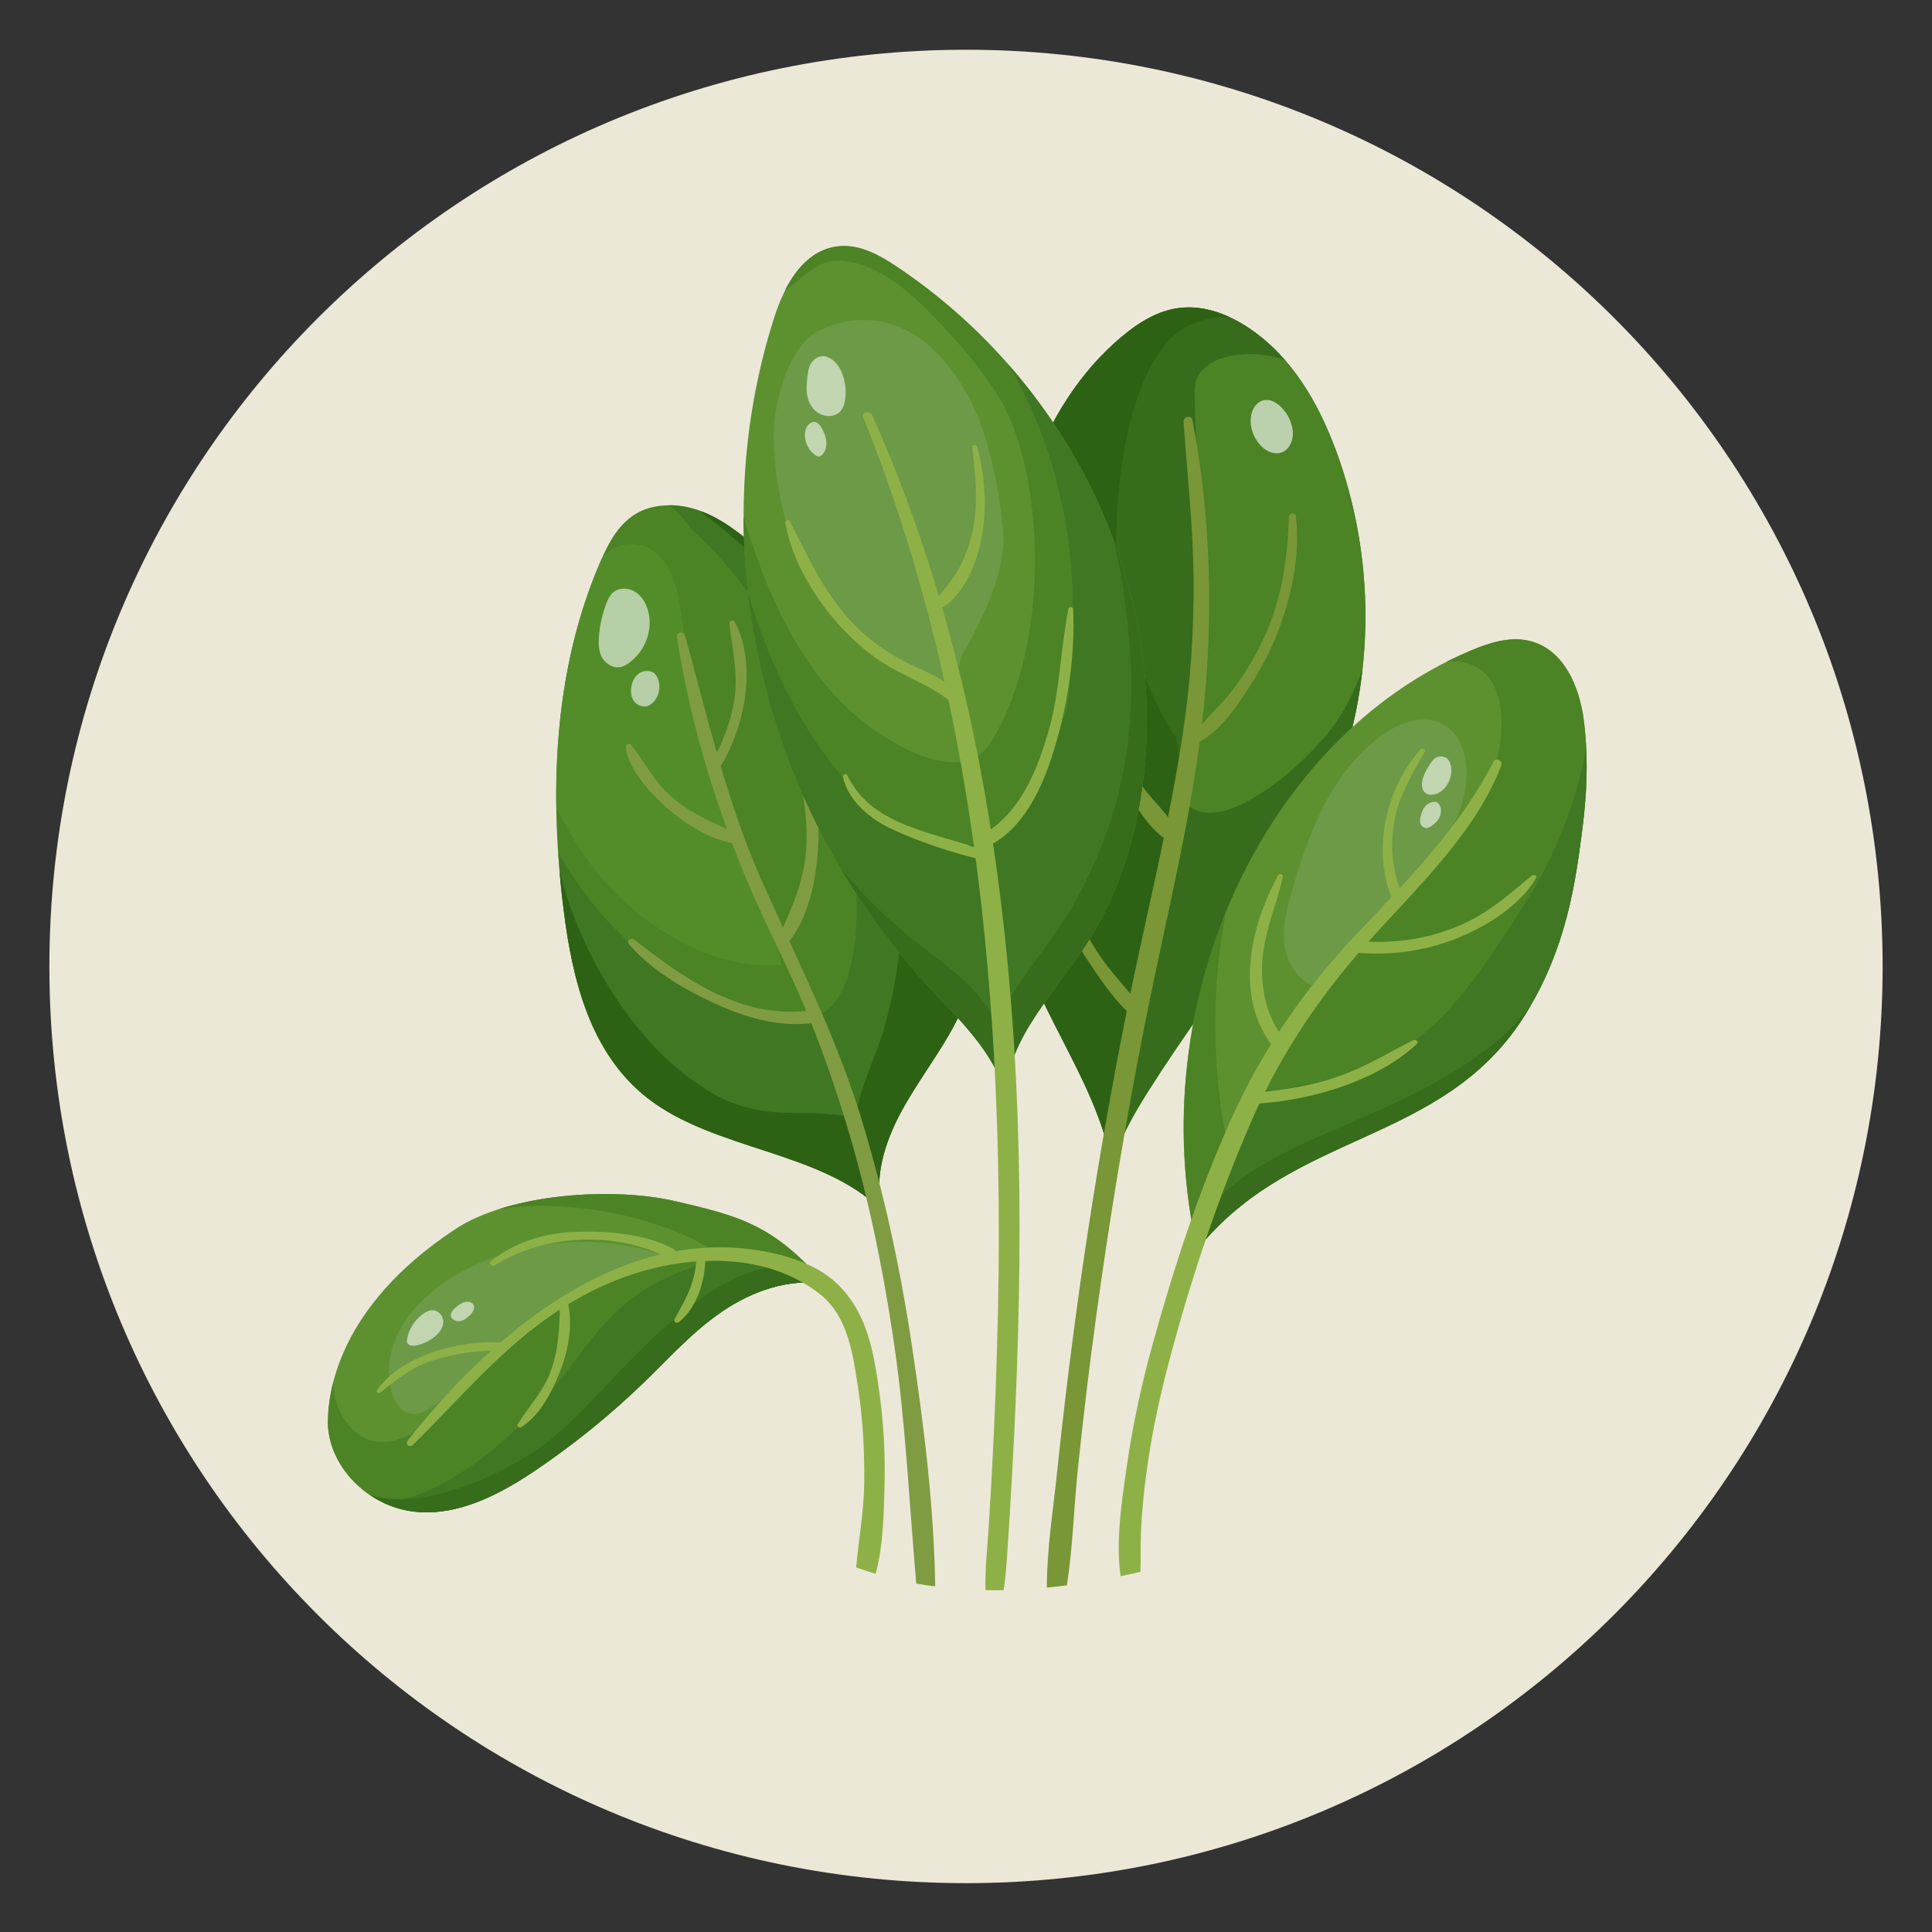
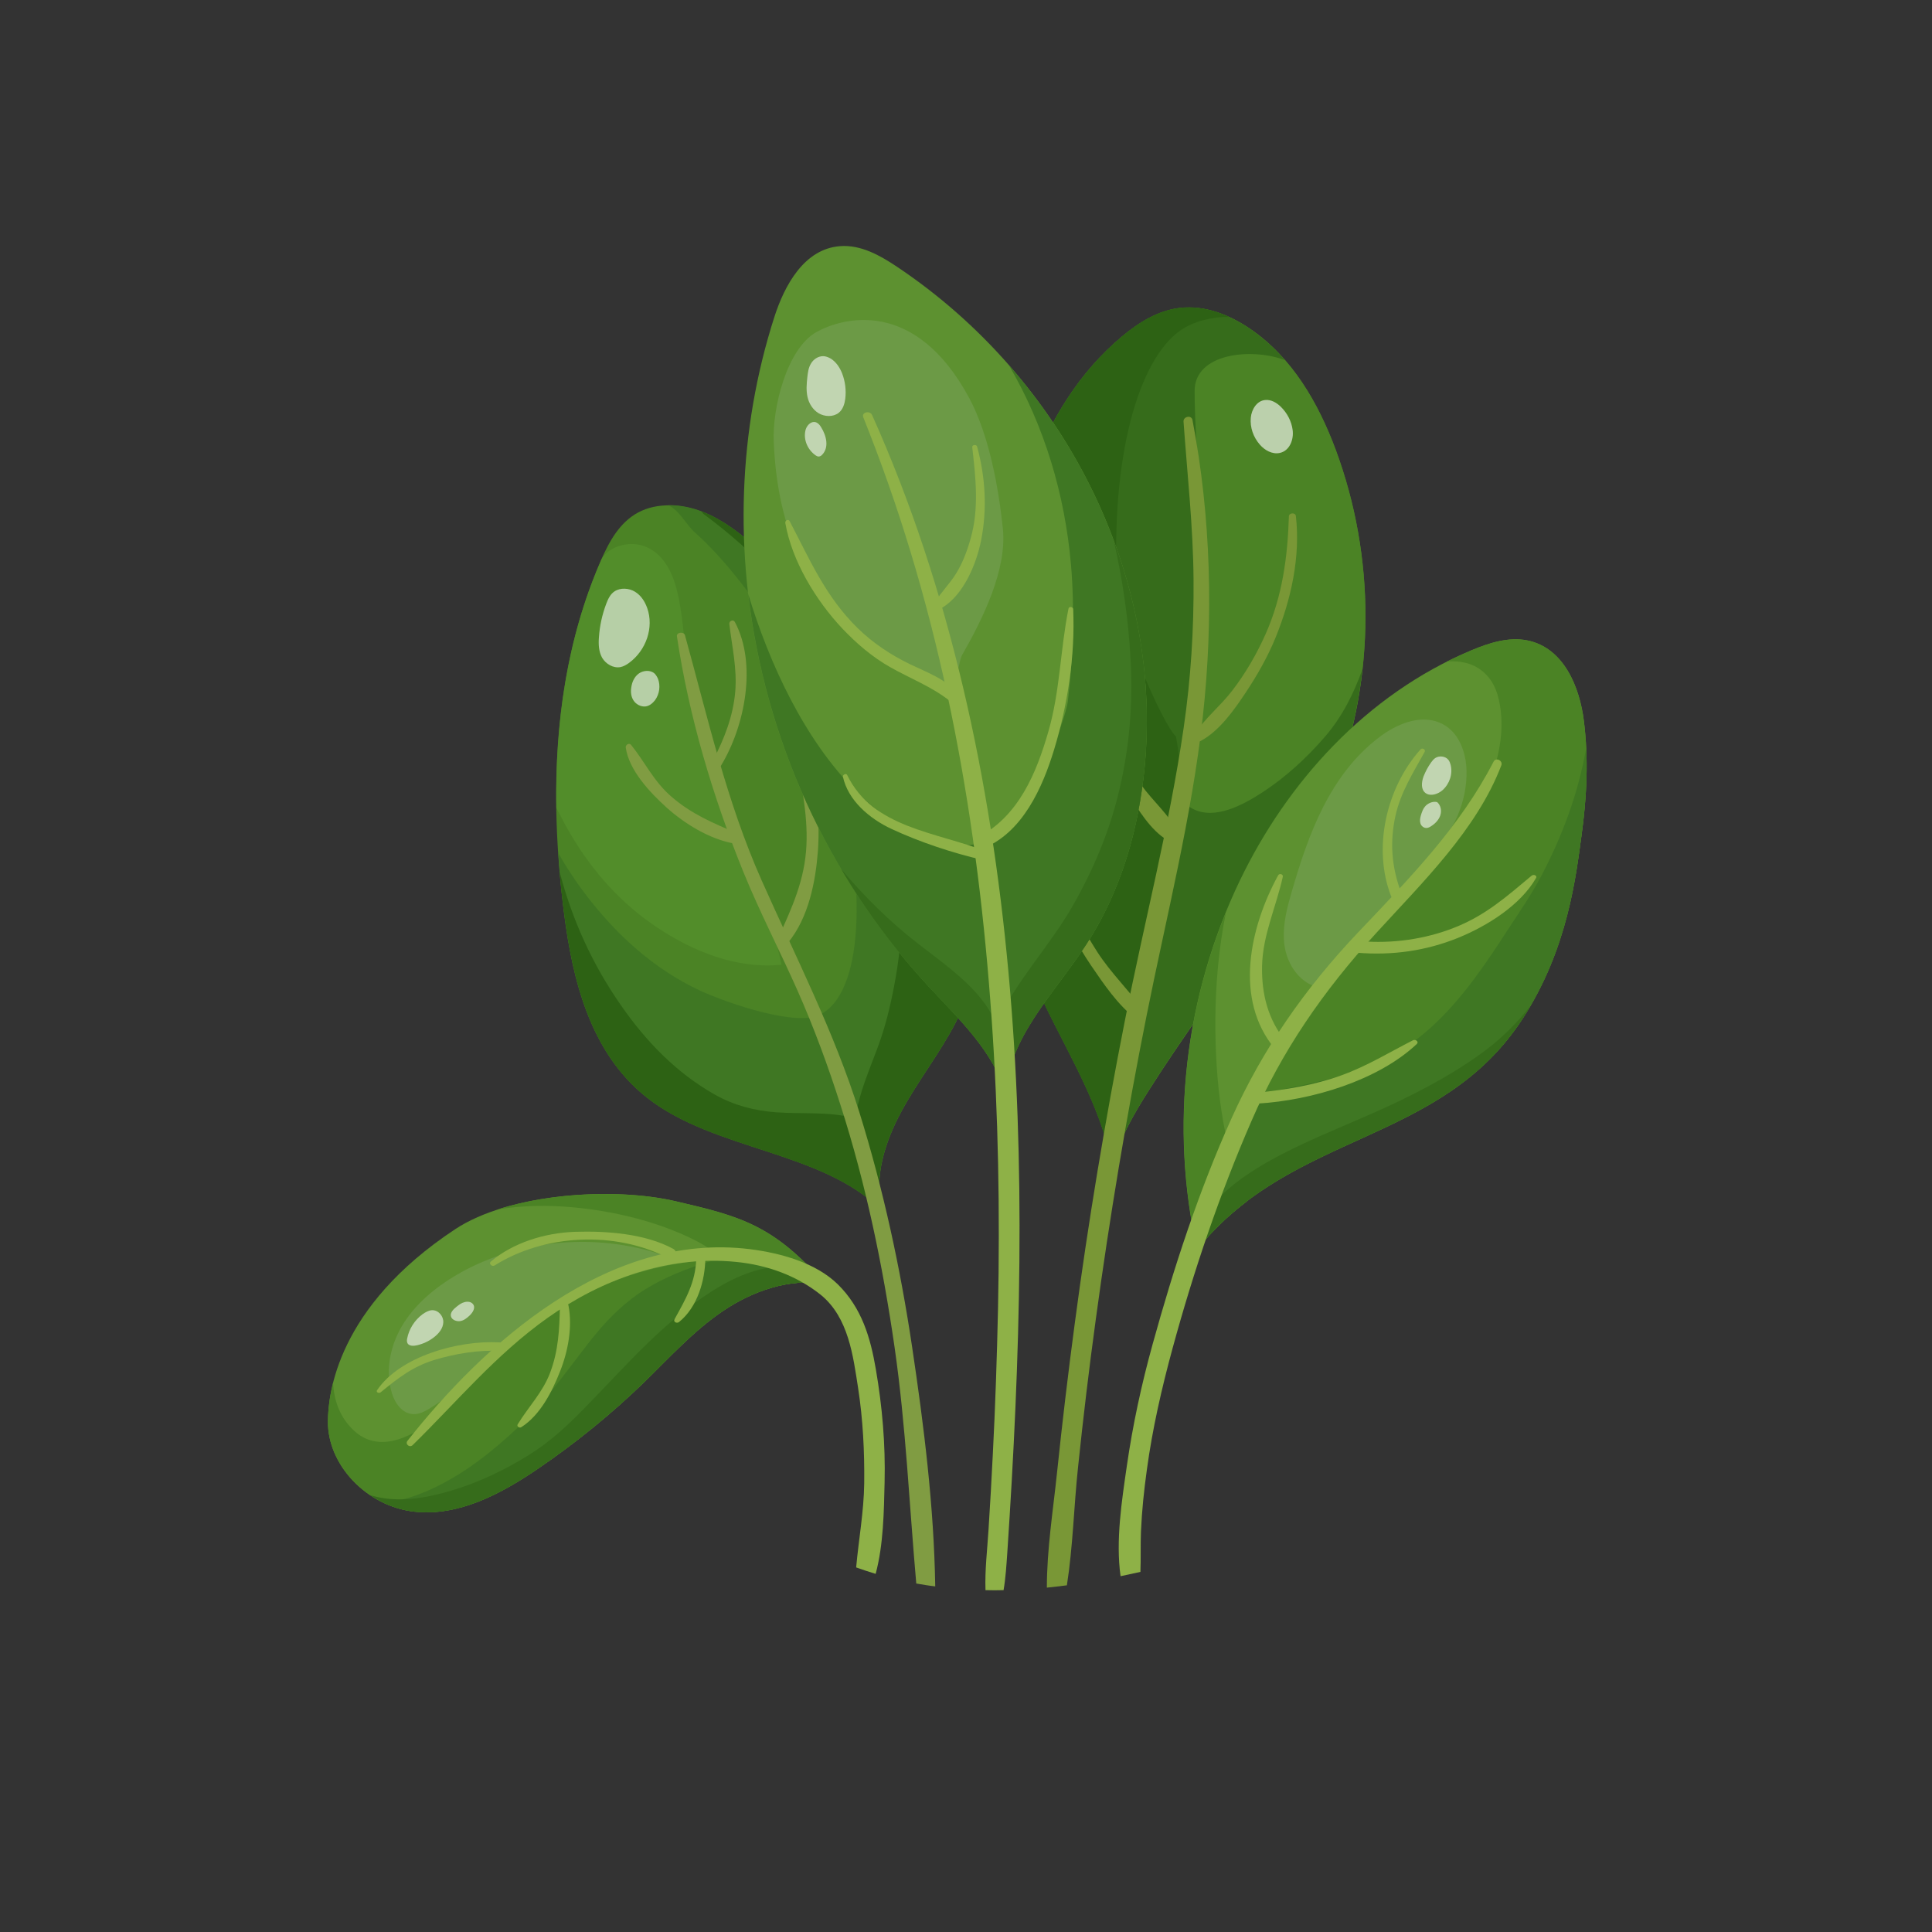
<svg xmlns="http://www.w3.org/2000/svg" version="1.1" id="Capa_1" x="0px" y="0px" viewBox="0 0 1080 1080" style="enable-background:new 0 0 1080 1080;" xml:space="preserve">
  <rect x="0" y="0" width="1080" height="1080" fill="#333333" stroke="none" />
  <style type="text/css">
	.st0{fill:#ECE8D8;stroke:#ECE8D8;stroke-width:74.59;stroke-linecap:round;stroke-linejoin:round;stroke-miterlimit:22.306;}
	.st1{fill:#4B8325;}
	.st2{fill:#3F7723;}
	.st3{fill:#528D2A;}
	.st4{fill:#2D6214;}
	.st5{fill:#809C42;}
	.st6{opacity:0.58;fill:#FFFFFF;}
	.st7{fill:#366C1B;}
	.st8{fill:#799736;}
	.st9{opacity:0.62;fill:#FFFFFF;}
	.st10{fill:#5D9130;}
	.st11{fill:#6C9A46;}
	.st12{fill:#8EB147;}
</style>
  <g id="g3455">
-     <path id="path3230-2-76" class="st0" d="M1015.1,540.3c0,262.1-212.5,475.1-475.1,475.1S64.9,802.9,64.9,540.3S277.4,65.1,540,65.1   S1015.1,277.6,1015.1,540.3z" />
-   </g>
+     </g>
  <g>
    <g>
      <path class="st1" d="M361.6,613.5c37.8,29.8,97.5,29.5,131.3,63.1c-4.5-18.5,1.6-38,10.8-55.1c9.2-17.1,21.5-32.6,30.4-49.8    c11.5-22.2,17.3-46.9,16.7-71.4c-1-39-17.9-76.5-41.8-108.6c-23.9-32.1-54.7-59.5-86.1-85.6c-9.2-7.7-18.7-15.4-30.2-19.9    c-11.4-4.5-25.2-5.5-36,0.3c-10.4,5.6-16.2,16.3-20.7,26.6c-27,61.8-29.1,130.5-20.8,196.6C320,547.7,329.9,588.5,361.6,613.5z" />
      <path class="st2" d="M509.1,391.6c-23.9-32.1-54.7-59.5-86.1-85.6c-9.2-7.7-18.7-15.4-30.2-19.9c-6-2.4-12.6-3.8-19.2-3.7    c6.6,3.3,9.8,10.8,15,15.4C410.8,317.3,455,373,470,438.6c17,74.8,8,122.1-13.7,129.4c-15.1,5.1-54-8.7-67.8-15.6    c-18.4-9.1-34.5-22-48-36.7c-10.9-11.8-20.5-24.9-28.4-38.8c0.7,10.9,1.8,21.8,3.2,32.6c4.8,38.1,14.7,79,46.4,104    c37.8,29.8,97.5,29.5,131.3,63.1c-4.5-18.5,1.6-38,10.8-55.1c9.2-17.1,21.5-32.6,30.4-49.8c11.5-22.2,17.3-46.9,16.7-71.4    C549.9,461.3,533,423.8,509.1,391.6z" />
      <path class="st3" d="M311,451.6c2.7,5.3,5.5,10.6,8.6,15.8c12,20,27.5,37.6,47.8,51.1c20,13.3,44.2,23.3,69.5,20.8    c-5.4-24.9-14.6-49-23.8-72.9c-9-23.2-17-46.5-24.2-70.2c-6.3-21-5.3-43.6-10.2-65c-8.6-37.2-38.1-28.5-42.6-18.2    C316.9,356.8,310.3,404.2,311,451.6z" />
      <path class="st4" d="M509.1,391.6c-23.9-32.1-54.7-59.5-86.1-85.6c-9.2-7.7-18.7-15.4-30.2-19.9c-0.3-0.1-0.5-0.2-0.8-0.3    c0.4,0.5,0.8,1,1.1,1.4c29.6,21.8,54.7,48.6,73.2,79.1c22.4,36.9,35.4,78.5,37.7,120.8c1.2,21.4-0.1,43-4.2,64.2    c-2.2,11.6-5,23.1-9.2,34.3c-4.7,12.7-10.3,25.3-12.3,38.7c-0.1,0.5-0.7,0.7-1.2,0.6c-14.1-3.6-28.6-2.1-43-3.1    c-12.5-0.9-23.8-3.9-34.5-9.9c-21.9-12.4-38.7-30.1-52.4-49.8c-16.2-23.2-27.6-48.5-34.4-74.9c0.6,7.5,1.4,14.9,2.4,22.4    c4.8,38.1,14.7,79,46.4,104c37.8,29.8,97.5,29.5,131.3,63.1c-4.5-18.5,1.6-38,10.8-55.1c9.2-17.1,21.5-32.6,30.4-49.8    c11.5-22.2,17.3-46.9,16.7-71.4C549.9,461.3,533,423.8,509.1,391.6z" />
      <path class="st5" d="M500.1,753.3c6.3,43.9,8.2,87.9,12.1,131.9c3.5,0.6,7,1.2,10.6,1.6c-0.7-44.6-6.3-89.6-12.9-133.7    c-6.6-44.3-16.1-88.3-29.5-131.3c-14.1-45-35.5-86.6-54.7-129.8c-19.7-44.4-30-90.7-42.8-136.9c-0.6-2.2-4.8-1.7-4.5,0.6    c6.7,44.8,20.1,89.8,37.3,132.1c9.1,22.3,20.3,43.8,30.1,65.9c9.3,21,17.2,42.5,24.1,64.2C484.1,662.1,493.5,707.6,500.1,753.3z" />
      <path class="st6" d="M346.9,372.9c1.8-0.4,3.3-1.3,4.7-2.3c9.7-7.1,14-19.9,10.2-30.7c-1.3-3.6-3.4-7-6.8-9.1s-8.2-2.4-11.5-0.2    c-2.4,1.6-3.6,4.3-4.6,6.9c-2.3,6.1-3.7,12.5-4.1,18.9c-0.3,3.8-0.1,7.9,1.8,11.3C338.6,371.1,342.8,373.7,346.9,372.9z" />
      <path class="st6" d="M365.9,376.5c-2.3-2.1-6.3-1.8-8.8,0s-3.8,4.8-4.2,7.7c-0.4,2.5-0.2,5.1,1.2,7.3c1.4,2.2,4.1,3.7,6.8,3.4    c2.2-0.3,3.9-1.8,5.2-3.4c2.6-3.5,3.2-8.2,1.7-12.1C367.3,378.3,366.7,377.3,365.9,376.5z" />
-       <path class="st5" d="M454.5,564.6c-39.3,6-72.1-17.5-99.9-39.3c-1.9-1.5-4.6,0.6-3,2.5c11.6,13.8,29.3,24.3,45.9,32.2    c17.5,8.3,38.7,15.1,58.6,11.5C461.1,570.5,459.4,563.8,454.5,564.6z" />
      <path class="st5" d="M448.3,417.3c-0.8-1.8-3.4-0.5-3.2,1.1c2.1,18.3,6.6,35.6,5.7,54.2c-0.9,19.2-8,34.7-15.9,52    c-1.4,3.2,3.6,4.8,5.6,2.4c11.5-14,15.4-34.1,16.7-51.1C458.6,456.9,456.2,435,448.3,417.3z" />
      <path class="st5" d="M412.1,465.8c-13.6-5.7-25.6-10.8-36.7-20.4c-9.9-8.5-14.8-19.3-22.6-29c-1.2-1.4-3.2,0-3,1.5    c1.8,12.6,13.3,24.9,22.8,33.5c9.9,8.9,23.8,17.6,37.6,20.1C414.2,472.2,415.9,467.4,412.1,465.8z" />
      <path class="st5" d="M410.8,347.7c-0.9-1.7-3.3-0.6-3.1,1.1c1.5,12.9,4.4,24.7,3.3,37.9c-1.2,13.7-6.1,26.3-12.5,38.5    c-1.5,2.8,2.8,5.6,4.6,2.7C416.4,405.9,423.3,371.2,410.8,347.7z" />
    </g>
    <g>
      <g>
        <path class="st1" d="M659.7,172.2c13.7-1.6,27.5,3.8,38.6,11.3c24.1,16.2,38.6,41.8,48.3,67.7c22.3,60,22.3,126.9-0.2,187     c-23.2,62-68.3,114.6-104.2,171.3c-8.6,13.5-16.7,27.6-20.4,42.8c-6.4-37.7-29.9-70.8-44.8-106.4     c-25.9-61.8-25.4-130.3-18.2-196.3c3.2-29.4,7.8-58.9,18.1-86.9s26.6-54.7,50.4-74.6C636.6,180.4,647.4,173.6,659.7,172.2z" />
        <path class="st1" d="M659.7,172.2c13.7-1.6,27.5,3.8,38.6,11.3c24.1,16.2,38.6,41.8,48.3,67.7c22.3,60,22.3,126.9-0.2,187     c-23.2,62-68.3,114.6-104.2,171.3c-8.6,13.5-16.7,27.6-20.4,42.8c-6.4-37.7-29.9-70.8-44.8-106.4     c-25.9-61.8-25.4-130.3-18.2-196.3c3.2-29.4,7.8-58.9,18.1-86.9s26.6-54.7,50.4-74.6C636.6,180.4,647.4,173.6,659.7,172.2z" />
        <path class="st7" d="M740.6,411.9c-10,11.6-21.8,22.5-35,31.1c-10.2,6.6-26.5,15.8-39.1,9c-2.8-1.5-5.3-3.6-7.2-6.1     c-1.1-1.6-0.4-2.6,0-4.5c0.7-3.1,1.3-6.3,1.8-9.4c2.1-13.2,3.1-26.4,4.2-39.7c0.1-0.8,1-0.8,1.5-0.4c0.7-10.1,1.9-20.2,3.2-30.3     c-1-7.3-0.5-15-0.1-22.2c0.6-10.5,2-20.9,2.6-31.4c0.7-10.7-1.4-20.9-1.9-31.6c-1.2-21.8-2.8-39.8-2.8-57.8     c-0.1-21.1,31.5-24.4,50.5-17.3c-5.8-6.7-12.5-12.7-20.1-17.9c-11.2-7.5-24.9-12.9-38.6-11.3c-12.3,1.4-23.1,8.2-32.3,15.9     c-23.9,19.9-40.2,46.6-50.4,74.6c-10.3,28-14.9,57.5-18.1,86.9c-7.3,66-7.7,134.5,18.2,196.3c14.9,35.6,38.4,68.7,44.8,106.4     c3.7-15.3,11.9-29.3,20.4-42.8c35.8-56.7,81-109.3,104.2-171.3c7.7-20.7,12.8-42.2,15.2-64C756.8,387.7,750.2,400.8,740.6,411.9z     " />
        <path class="st4" d="M558.8,349.5c3.2-29.4,7.8-58.9,18.1-86.9s26.6-54.7,50.4-74.6c9.2-7.7,20-14.5,32.3-15.9     c9.5-1.1,19,1.1,27.6,5.1c-9.2-0.3-20.2,2.5-27.2,7.4c-23.9,16.6-39.3,71.7-35.5,144.4c1,18.6,24.4,74.3,32.9,82.8     c0.4,2.3,0.8,4.6,1.1,6.9c3.3,22.1-1.2,39.5-4.4,59.1c-3.6,21.9-11.1,42.6-14.8,64.5c-3.8,22.8-11.3,46.2-14.3,69.1     c-1.6,12-3.1,24.1-4.3,36.2c-7.4-35.8-29.6-67.6-43.9-101.7C551.1,484.1,551.5,415.6,558.8,349.5z" />
        <g>
          <path class="st8" d="M596.4,886.2c3.4-21.7,3.9-44.1,6.2-65.7c2.9-27.8,6.2-55.6,10-83.3c7.7-56.6,17.1-113.1,28.3-169.2      c11.1-55.7,25.3-111.1,31.5-167.5c6-54.7,4.6-111.5-5.8-165.7c-0.6-3-5.2-2-5,0.9c2.1,29.5,5.4,58.8,5.6,88.5      c0.2,27.6-1.5,55.1-5.5,82.5c-8,55.1-22.2,109.3-32.9,163.9c-11.1,56.2-20.5,112.6-28,169.2c-3.7,27.7-7,55.5-9.9,83.3      c-2.2,21.1-5.7,42.9-5.7,64.4C588.9,887.1,592.6,886.7,596.4,886.2z" />
          <path class="st8" d="M667.8,410.5c5.5-8.8,14.6-16,21-24.4c7.6-9.9,13.7-20.5,18.7-31.7c9.4-21.2,12.3-43.2,13-65.8      c0.1-2,3.6-2.2,3.9-0.2c2.6,22.9-2.6,46.5-11.3,67.9c-4.4,10.8-10.3,21.2-16.9,31.1c-6.2,9.3-14.5,21.2-25,26.8      C668.6,415.5,666.6,412.4,667.8,410.5z" />
          <path class="st8" d="M576.5,420.2c0.3-2.1,4.1-2.5,4.3-0.2c1.9,26.5,4.3,51.3,14.1,76.5c4.8,12.4,11.2,24.2,18.4,35.5      c7.7,12,18.1,21.9,26.4,33.4c1.9,2.6-1.3,6.8-4.4,4.4c-10.5-8-18.3-19.7-25.4-30.1c-8.1-11.9-14.6-24.8-20-37.9      C579.7,476.7,572.8,447,576.5,420.2z" />
          <path class="st8" d="M603.5,339.5c3.4,23.6,6.5,45.6,16.1,68.1c4.7,11.1,11.4,21.5,18.5,31.4c6.2,8.6,15.7,16.8,20.2,26.1      c1.6,3.3-2.5,6.4-5.8,4.5c-9.4-5.5-16.4-17.4-22-26.1c-6.8-10.6-12-21.9-16.9-33.3c-9.3-21.5-16.2-47.2-14.3-70.5      C599.6,337.6,603.2,337.4,603.5,339.5z" />
        </g>
      </g>
      <path class="st9" d="M722.6,240.4c0.7,5.2-1.6,11.6-7.2,12.8c-4.2,0.9-8.4-1.5-11.1-4.6c-3.7-4.2-5.6-9.7-5.1-15.1    c0.4-4.5,3.3-9.5,8.1-9.9c3.3-0.3,6.3,1.5,8.6,3.7C719.6,230.9,722,235.6,722.6,240.4z" />
    </g>
    <g>
      <path class="st10" d="M183.3,794.4c-0.3,24.5,21.6,47.6,48.2,50.6c24.7,2.8,48.3-9.8,68.4-23.4c21.8-14.8,42.1-31.3,60.7-49.4    c14-13.6,27.1-28.2,43.5-39.3s37-18.5,57-15.2c-28.6-33.1-47.7-37.9-83.4-46.2s-93.2-4.2-123.2,15.6    C188.1,730.9,183.5,779.4,183.3,794.4z" />
      <path class="st1" d="M377.6,671.5c-27.6-6.4-68.3-5.4-99.2,4.5c13.9-2.2,28.1-2.4,42-1.1c22.8,2.1,46.9,7.9,67.1,17.9    c9,4.5,16.7,9.9,21.9,18.2c2.9,4.7,5.1,9.6,6.8,14.7c13.9-6.8,29.5-10.6,44.8-8C432.4,684.6,413.3,679.8,377.6,671.5z" />
      <path class="st1" d="M428.4,703.8c-14.2-1.7-29.1-0.4-43.2,1.6c-12.7,1.8-25.3,4.7-37.3,9c-21,7.5-39.9,19-56.6,32.8    c-8.9,7.4-17.3,15.3-25.3,23.5c-6.9,7.1-13.5,14.5-21.2,20.9c-12.2,10.2-31.6,21.7-46.4,8.6c-8.3-7.4-11.7-17.1-12.2-27.2    c-2.4,9.4-2.8,16.8-2.9,21.3c-0.3,24.5,21.6,47.6,48.2,50.6c24.7,2.8,48.3-9.8,68.4-23.4c21.8-14.8,42.1-31.3,60.7-49.4    c14-13.6,27.1-28.2,43.5-39.3s37-18.5,57-15.2c-1.1-1.3-2.2-2.6-3.3-3.8C448.9,708.9,439.3,705.1,428.4,703.8z" />
      <path class="st2" d="M428.4,703.8c-8.3-1-16.9-0.9-25.4-0.3c-5.5,1.4-10.9,3-16.3,5c-11.9,4.3-23.6,9.8-33.5,17.4    c-9.8,7.5-17.8,16.5-25.2,26.1c-12.2,15.8-23.6,32-38.4,45.9C275.7,811,260,823.6,242,832c-8.6,4-18.3,7.5-28,7.9    c5.4,2.6,11.3,4.4,17.4,5.1c24.7,2.8,48.3-9.8,68.4-23.4c21.8-14.8,42.1-31.3,60.7-49.4c14-13.6,27.1-28.2,43.5-39.3    s37-18.5,57-15.2c-1.1-1.3-2.2-2.6-3.3-3.8C448.9,708.9,439.3,705.1,428.4,703.8z" />
      <path class="st7" d="M448.6,709.1c-15.7-3.5-31.4,1.6-44.8,9.2c-30.8,17.6-53.6,45-77.6,69.4c-9.3,9.5-18.9,18.4-30.5,25.6    c-13.3,8.3-27.8,15.3-43.2,19.9c-14,4.2-30.1,7.1-44.5,2.9c-0.5-0.1-0.9-0.3-1.3-0.4c7.3,4.9,15.7,8.2,24.7,9.3    c24.7,2.8,48.3-9.8,68.4-23.4c21.8-14.8,42.1-31.3,60.7-49.4c14-13.6,27.1-28.2,43.5-39.3s37-18.5,57-15.2c-2-2.4-4-4.6-6-6.6    C453,710.3,450.8,709.6,448.6,709.1z" />
      <path class="st11" d="M258,711.1c-12.8,7.1-24.5,16.4-32.1,28.2s-10.8,26.4-6.8,39.6c1.7,5.5,5.8,11.5,12.1,11.6    c3.1,0.1,6.1-1.4,8.7-3c14.1-8.4,24.7-20.7,36.4-31.8c26-24.5,58.3-43.3,93.6-54.3C333.6,689.1,291.2,692.8,258,711.1z" />
      <path class="st6" d="M236.3,734.6c-4.6,3.4-7.7,8.4-8.7,13.7c-0.2,0.9-0.2,1.8,0.2,2.6c0.9,1.6,3.4,1.6,5.4,1.1    c3.4-0.8,6.6-2.3,9.3-4.4c2.8-2.1,5.2-5.1,5.3-8.4c0.2-3.3-2.6-6.9-6.3-6.8C239.7,732.5,237.9,733.5,236.3,734.6z" />
      <path class="st6" d="M255.3,730.4c-1.8,1.4-3.8,3.4-3.2,5.5c0.5,1.9,3,2.9,5.1,2.6c2.1-0.3,3.8-1.7,5.3-3.1    c1.8-1.7,3.5-4.4,1.9-6.4c-1-1.3-3-1.6-4.7-1.1C258,728.3,256.7,729.3,255.3,730.4z" />
      <path class="st12" d="M479.7,776c2.7,17.6,3.6,35.4,3.4,53.2c-0.2,15.8-3.1,31.4-4.5,47c3.6,1.3,7.3,2.5,10.9,3.6    c4.4-16.5,4.6-34.7,5-51.3c0.5-21.1-1.3-42.2-4.9-63.1c-3-17.6-7.8-34.2-21.3-47.5c-12.3-12-31.7-17.4-49-19.6    c-79.8-9.9-148.8,53-191.5,107.1c-1.5,1.9,1.2,4.1,2.9,2.4c24.8-24.3,46.4-50.5,75.4-71.1c30-21.3,66.9-35.1,105.2-31.3    c17.6,1.7,34.1,7.7,47.5,18.4C474.4,736.5,476.9,758.1,479.7,776z" />
      <path class="st12" d="M279.2,750.4c-23-1.3-55.6,7.8-68.4,26.7c-0.8,1.2,1.1,2,2,1.2c9.7-7.9,17.8-14.4,30.4-18.2    c11.4-3.4,24.5-5.6,36.4-4.9C283,755.6,282.6,750.6,279.2,750.4z" />
      <path class="st12" d="M317.8,729.9c-0.5-2.8-4.7-2.6-4.8,0.3c-0.3,13-0.8,24.8-5.5,37.2c-4.1,10.9-12.1,19-18.1,28.8    c-0.7,1.1,0.9,2.3,2,1.6c10.7-6.8,17.3-20.1,21.6-31C317.5,755.6,320.1,741.9,317.8,729.9z" />
      <path class="st12" d="M376.3,698.1c-15.6-8.5-37.4-10.1-55.1-9.5c-16.7,0.6-34.4,6.1-46.8,16.6c-1.4,1.2,0.6,3.1,2.1,2.2    c27.8-17.5,67.2-19.5,97-4.2C377.1,705.1,379.8,700,376.3,698.1z" />
      <path class="st12" d="M389.2,703.8c-0.4,13-5.9,22.4-12.1,33.6c-0.9,1.6,1.3,2.6,2.5,1.6c10.4-8.4,14.5-23.3,14.7-35.5    C394.4,700.4,389.3,700.8,389.2,703.8z" />
    </g>
    <g>
      <path class="st10" d="M607.2,528c19.5-30.1,29.4-64.8,32.7-99.7c10-106.7-44.4-216.3-138.5-279.2c-9.4-6.3-20.2-12.4-31.8-11.5    c-20,1.5-31,21.8-36.7,39.5c-40.9,127.4-7.6,272.5,85.6,373.6c17.3,18.7,37.1,37.1,43.7,60.9C563.6,580.2,589.6,555,607.2,528z" />
-       <path class="st1" d="M426.6,321c13,32.8,31.8,66.2,62.8,87.6c18.2,12.5,50.8,29,64.9,5.8c32.8-54,29.2-143,7.7-185.9    c-9-17.9-28.2-39.5-42.7-54.2c-13.2-13.4-31.5-28.7-52.1-28.6c-10.4,0.1-19.7,10.8-28.4,16.6c6.4-12.7,16.2-23.6,30.7-24.7    c11.6-0.9,22.4,5.2,31.8,11.5c94.1,62.9,148.5,172.6,138.5,279.2c-3.3,34.9-13.1,69.6-32.7,99.7c-17.6,27.1-43.6,52.2-45,83.7    c-6.6-23.8-26.4-42.2-43.7-60.9C451.8,478.5,415.8,383.7,415.6,289C418.8,299.7,422.4,310.5,426.6,321z" />
      <path class="st2" d="M479,442.8c21.2,21,64,47.7,91,13.2c7.3-9.4,25.6-52.2,27-64.5c2.9-25,3.8-50.6,1.7-75.7    c-3.4-39.1-14.7-77.5-34.8-111.8c54.7,62.4,83.5,144.2,76,224.3c-3.3,34.9-13.1,69.6-32.7,99.7c-17.6,27.1-43.6,52.2-45,83.7    c-6.6-23.8-26.4-42.2-43.7-60.9C462,489.4,427.6,412,418.3,332.2C429.9,370.4,449.5,413.6,479,442.8z" />
      <path class="st7" d="M513.3,527.6c15.7,12.2,34.4,24.8,42.7,42.7c0.3,0.6,1.4,1,1.8,0.2c10.8-22.7,29-41.8,41.6-63.7    c11.9-20.7,21.1-42.7,26.4-65.6c5.6-23.8,7.6-48.3,6.2-72.6c-1.2-22.1-4.4-44.6-9.4-66.4c15,40.4,21.3,83.5,17.3,126.1    c-3.3,34.9-13.1,69.6-32.7,99.7c-17.6,27.1-43.6,52.2-45,83.7c-6.6-23.8-26.4-42.2-43.7-60.9c-18.5-20.1-34.6-41.9-48.3-65    C483,501,497.2,515.1,513.3,527.6z" />
      <path class="st11" d="M541.8,222.5c11.1,20.7,16.4,50,18.8,72.9c2.4,23-11.1,50.3-22.8,70.8c-1.5,2.6-2.9,14-5.3,15.8    c-8.5,6.3-30.1-8.3-38.5-14.6c-42.5-31.9-59.5-70.6-61.5-121c-0.7-18,7.1-51.3,23.9-60.8C471.2,177.4,511.6,166.4,541.8,222.5z" />
      <path class="st6" d="M472.5,223c-0.4,2.9-1.3,5.9-3.7,7.8c-3.1,2.4-7.8,2.2-11.2,0.2c-3.3-2-5.4-5.5-6.2-9.1    c-0.8-3.6-0.5-7.3-0.1-11c0.3-2.6,0.6-5.3,2-7.6c1.3-2.3,3.9-4.2,6.8-4.2c1.5,0,2.9,0.6,4.2,1.3c3.1,1.9,5.1,5,6.4,8.2    C472.5,213.2,473.1,218.2,472.5,223z" />
      <path class="st6" d="M459,238.8c3,4.8,4.6,11.4,0.5,15.5c-0.5,0.5-1.1,0.9-1.9,0.9c-0.6,0-1.1-0.3-1.6-0.6    c-4.5-3.1-6.9-8.7-5.8-13.8c0.5-2.6,2.9-5.5,5.7-4.8C457.3,236.4,458.3,237.6,459,238.8z" />
      <path class="st12" d="M489.7,251.6c38.6,102.3,57.1,209.6,64.6,317.5c3.8,54,4.7,108.2,3.6,162.4c-0.6,27.1-1.5,54.2-2.9,81.3    c-0.7,14.1-1.5,28.1-2.4,42.2c-0.7,11.3-2.1,22.6-1.7,33.9c3.4,0.1,6.8,0.1,10.1,0c1.2-7,1.6-14,2.1-21.1    c7.2-108,10.6-216.8,0.6-324.7C554,437.5,531.6,330.3,487.5,232c-1.2-2.7-6.1-1.6-4.9,1.3C485,239.4,487.4,245.5,489.7,251.6z" />
      <path class="st12" d="M522.8,336.4c3.4-5.5,8.2-10.2,11.6-15.7c3.8-6.1,6.3-12.9,8.2-19.7c4.8-16.8,2.8-34,0.9-51    c-0.2-1.4,2.3-1.7,2.7-0.4c4.7,17.2,5.7,35.3,2.2,52.7c-2.6,12.8-9.5,30-21.8,37.5C524.3,341.3,521.5,338.6,522.8,336.4z" />
      <path class="st12" d="M441.4,291.3c11.3,21.5,19.9,42,38,59.8c8.5,8.3,18.5,15,29.5,20.3c9.6,4.6,20.3,8.4,26.8,16.7    c2.2,2.8-2.4,5.6-4.9,3.6c-10.1-7.9-21.7-12.3-32.9-18.6c-10.2-5.7-19.1-13.4-26.9-21.6c-15.1-16-28.3-38-32-59.1    C438.7,291,440.6,289.9,441.4,291.3z" />
      <path class="st12" d="M546,468.4c23.5-11.7,33.5-36.8,40-59.3c6.6-22.7,6.7-46,11.3-68.9c0.3-1.4,2.5-1,2.6,0.3    c1.2,25.8-3.1,53.8-10.7,78.7c-6.2,20.3-17.4,46.6-40.3,55.3C545,475.9,542.4,470.2,546,468.4z" />
      <path class="st12" d="M473.6,433.3c14.4,29.6,49.3,31.6,78.2,42.8c3,1.2,0.9,5.4-2.1,4.7c-17.3-4-35.4-10-51.3-17.4    c-12.5-5.8-24.4-16.1-27.2-29.2C471,433.1,473,432,473.6,433.3z" />
    </g>
    <g>
      <path class="st10" d="M885.4,403c2.7,21.2,1.6,42.6-1.3,63.8c-3.1,22.4-7.5,63.5-33,102.7c-46,70.8-128.8,62.6-181.9,129    c-15.5-68.7-7-141.9,23.9-206.3c26.3-54.6,70.3-103.9,129.5-128.7c9.8-4.1,20.7-7.6,31.2-5.5C874.2,362.1,883.1,384.1,885.4,403z" />
      <path class="st1" d="M696,669.8c-13-31.3-16.7-66-16.6-99.4c0.1-20.1,1.9-40.5,5.9-60.3c-24.4,59.8-30.1,126-16,188.4    c8.5-10.7,17.8-19.4,27.6-26.8C696.6,671,696.3,670.4,696,669.8z" />
      <path class="st1" d="M885.4,403c-2.4-19-11.3-40.9-31.6-45c-10.5-2.1-21.4,1.4-31.2,5.5c-4.7,2-9.3,4.1-13.8,6.3    c5.3-0.4,10.6,0.2,15.2,2.4c6.8,3.3,11.1,9.3,13.1,16c4.7,16.2,1.6,34.6-5.1,50c-15.6,36-49,62.8-77.5,90.3    c-14.3,13.8-24.5,30.1-34.9,46.6c-13.5,21.4-27.6,42.9-34.9,66.7c-5.4,17.5-9.5,35.2-12.6,53c53.2-62.6,133.8-56,179-125.4    c25.5-39.2,29.9-80.3,33-102.7C887,445.7,888.1,424.2,885.4,403z" />
      <path class="st2" d="M861.4,490c-5.5,10.4-12.2,20.1-18.7,30c-6.4,9.9-12.9,19.7-20.1,29.2c-14.3,18.7-31.3,36-54.3,45.6    c-12.2,5.1-25.1,8.6-38.2,11.4c-11.9,2.6-24,4.6-35.6,8.3c-3.7,9-7,18.2-9.8,27.5c-5.4,17.5-9.5,35.2-12.6,53    c53.2-62.6,133.8-56,179-125.4c25.5-39.2,29.9-80.3,33-102.7c2.2-16.2,3.4-32.5,2.6-48.8C882.4,443,873.3,467.6,861.4,490z" />
      <path class="st7" d="M828,588.9c-18.3,13.2-39.1,23.9-60,33.1c-19.8,8.8-40.2,16.7-59,27.3c-17.2,9.8-33.7,22.2-41,40.1    c-0.1,0.2-0.3,0.4-0.5,0.5c0.6,2.9,1.1,5.7,1.8,8.5c53.1-66.4,135.9-58.2,181.9-129c1.6-2.4,3-4.8,4.4-7.2    C847.8,572.2,838.7,581.2,828,588.9z" />
      <path class="st11" d="M819.8,430.7c-0.3-10.7-4.6-22.5-15.2-26.8c-11.1-4.6-24.2,1-33.6,8.2c-27.6,21-39.6,54.2-48.8,86    c-2.6,8.9-5,17.9-4.5,27.1c0.5,9.1,4.5,18.5,12.6,23.9c1.8,1.2,3.9,2.2,6.1,2.1c3.6-0.2,6.2-3,8.3-5.6    c16.7-20.1,33.4-40.3,50.1-60.4c7.5-9.1,15.1-18.2,19.8-28.8C818.2,448.2,820,439.4,819.8,430.7z" />
      <path class="st6" d="M797,443.4c2.8,1.9,6.9,0.5,9.4-1.7c4-3.6,5.8-9.2,4.5-14.2c-0.3-1-0.6-2-1.3-2.8c-1.6-2-5-2.4-7.2-1    c-1,0.6-1.7,1.6-2.4,2.5c-1.8,2.5-3.2,5.2-4.3,8C794.6,437.4,794.2,441.4,797,443.4z" />
      <path class="st6" d="M799.6,462.1c2.5-1.5,4.6-3.6,5.5-6.2s0.4-5.6-1.7-7.5c-2.2-0.6-4.7,0.4-6.3,1.9c-1.6,1.6-2.3,3.7-2.9,5.8    c-0.4,1.4-0.6,3-0.1,4.4s2.1,2.6,3.7,2.3C798.5,462.7,799.1,462.4,799.6,462.1z" />
      <path class="st12" d="M834.9,425.8c-18.8,36.5-47.1,65.3-75.7,95.4c-29.8,31.4-53.3,65.2-70.7,103.8    c-18.4,40.8-32.4,83.8-44.2,126.5c-6.2,22.4-11.1,45.1-14.4,68c-2.8,19.4-6.3,41.7-3.5,61.6c3.7-0.8,7.4-1.6,11.1-2.4    c0.3-7.5,0-15,0.3-22.5c0.5-11.6,1.7-23.1,3.3-34.6c3.1-22.9,8.3-45.6,14.4-68c11.7-42.9,26.2-85.9,44.1-127    c16.9-39,40.2-72.8,69.6-104.9c26.2-28.7,56.4-58,70.1-94C840.1,425.1,836.2,423.2,834.9,425.8z" />
      <path class="st12" d="M796.4,420.3c0.7-1.3-1.3-2.5-2.3-1.4c-19.4,21.7-26.8,55.5-16.5,82c1.3,3.4,7,1.6,5.7-1.8    c-5.4-14.4-6.5-28.2-3.2-43.2C783,442.9,790,431.9,796.4,420.3z" />
      <path class="st12" d="M856.2,489.5c-13.9,11.6-25.7,22.2-43.3,29.1c-16.5,6.5-34.7,9-52.5,7.5c-4.6-0.4-6.1,6.1-1.5,6.5    c19.4,1.6,38.3-1.1,56.1-8.3c16.5-6.7,35-18.4,43.6-33.4C859.6,489.6,857.4,488.5,856.2,489.5z" />
      <path class="st12" d="M717.1,490.1c0.3-1.4-1.9-2.1-2.6-0.8c-15.8,28.9-24.9,69.3-1.9,96.9c3,3.5,9.3-0.3,6.3-3.9    c-10.2-12.3-13.7-26.9-13.4-42.1C705.8,522.8,713.4,506.9,717.1,490.1z" />
      <path class="st12" d="M789.9,581.5c-13.4,6.8-25.6,14.4-40,19.6c-15.2,5.5-31,8.1-47.2,9.7c-4.3,0.4-3.9,6.4,0.4,6.1    c30.2-1.8,67.2-12.9,88.9-33.3C793.3,582.4,791.4,580.8,789.9,581.5z" />
    </g>
  </g>
</svg>